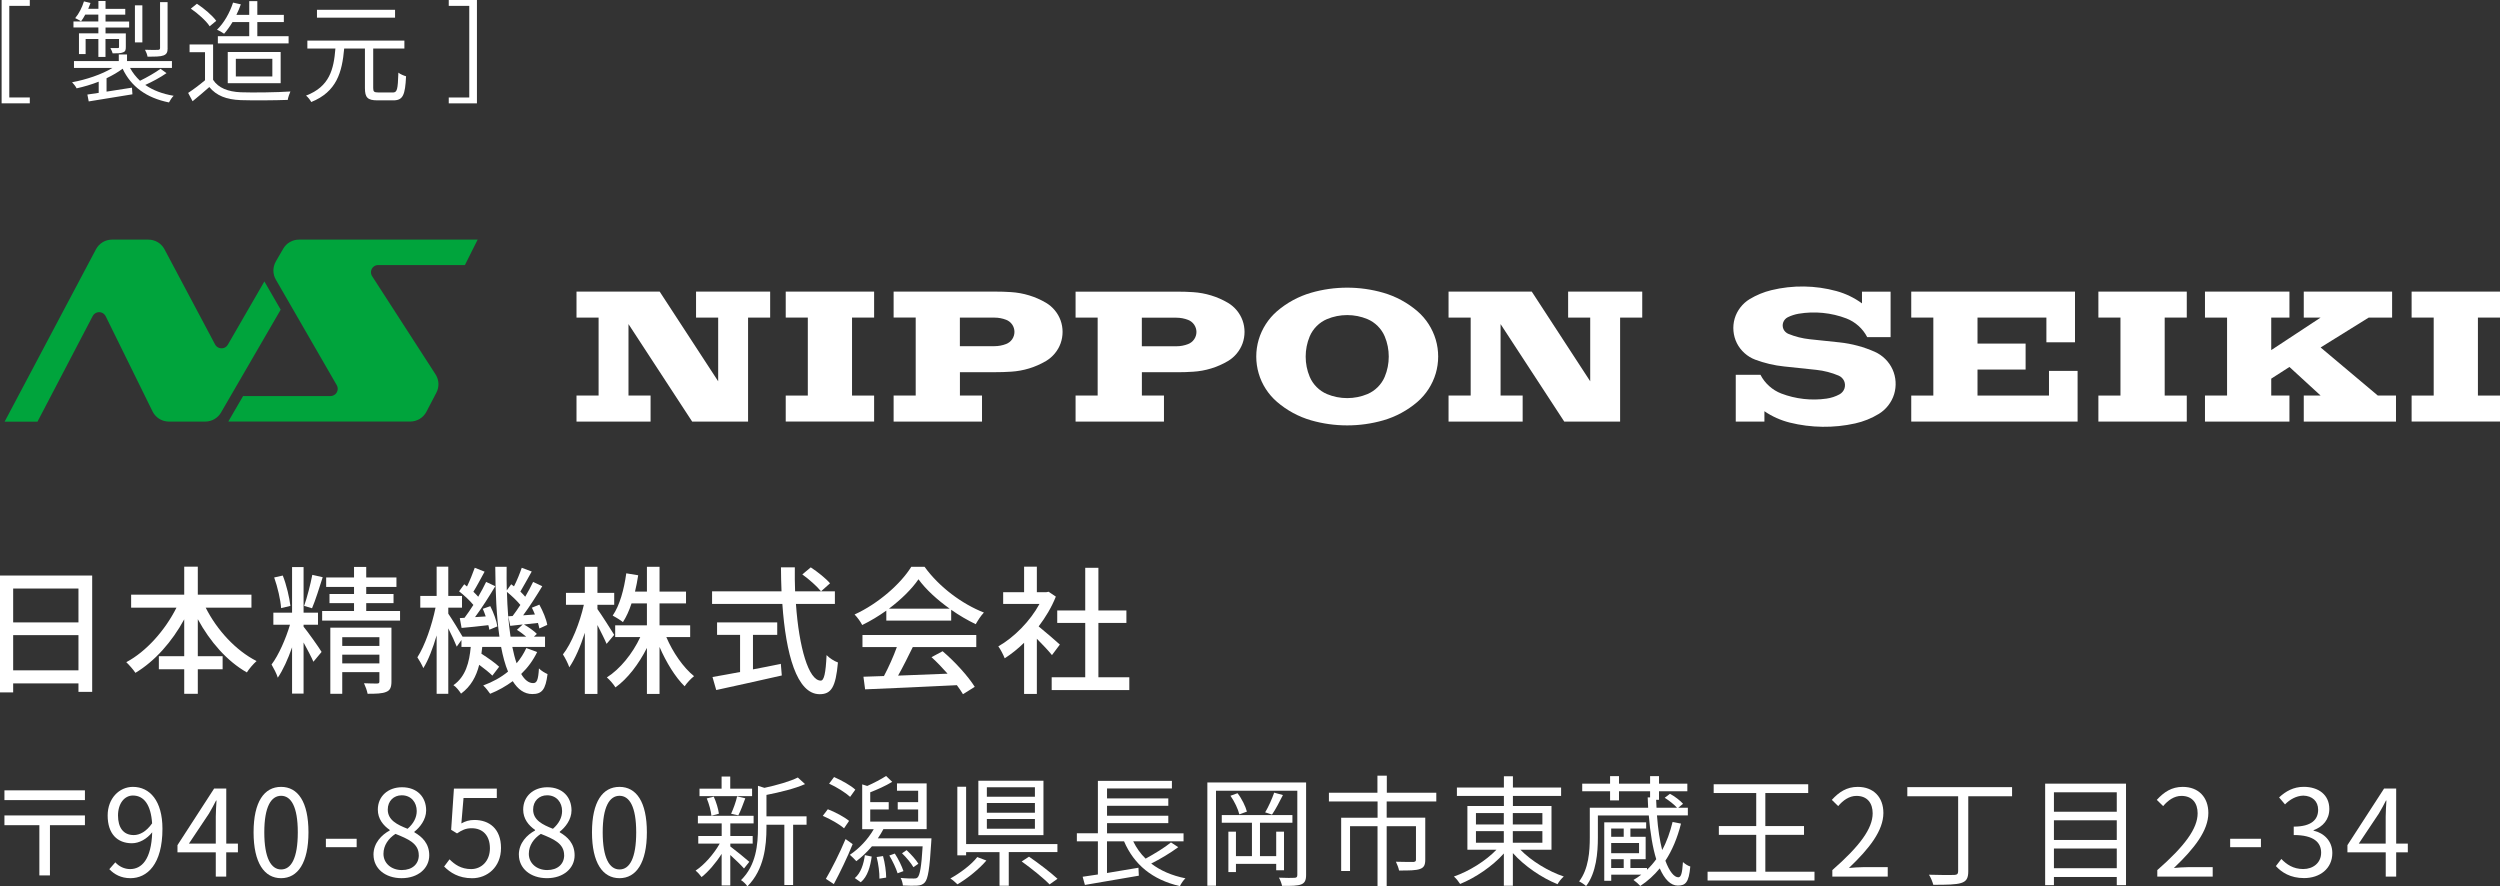
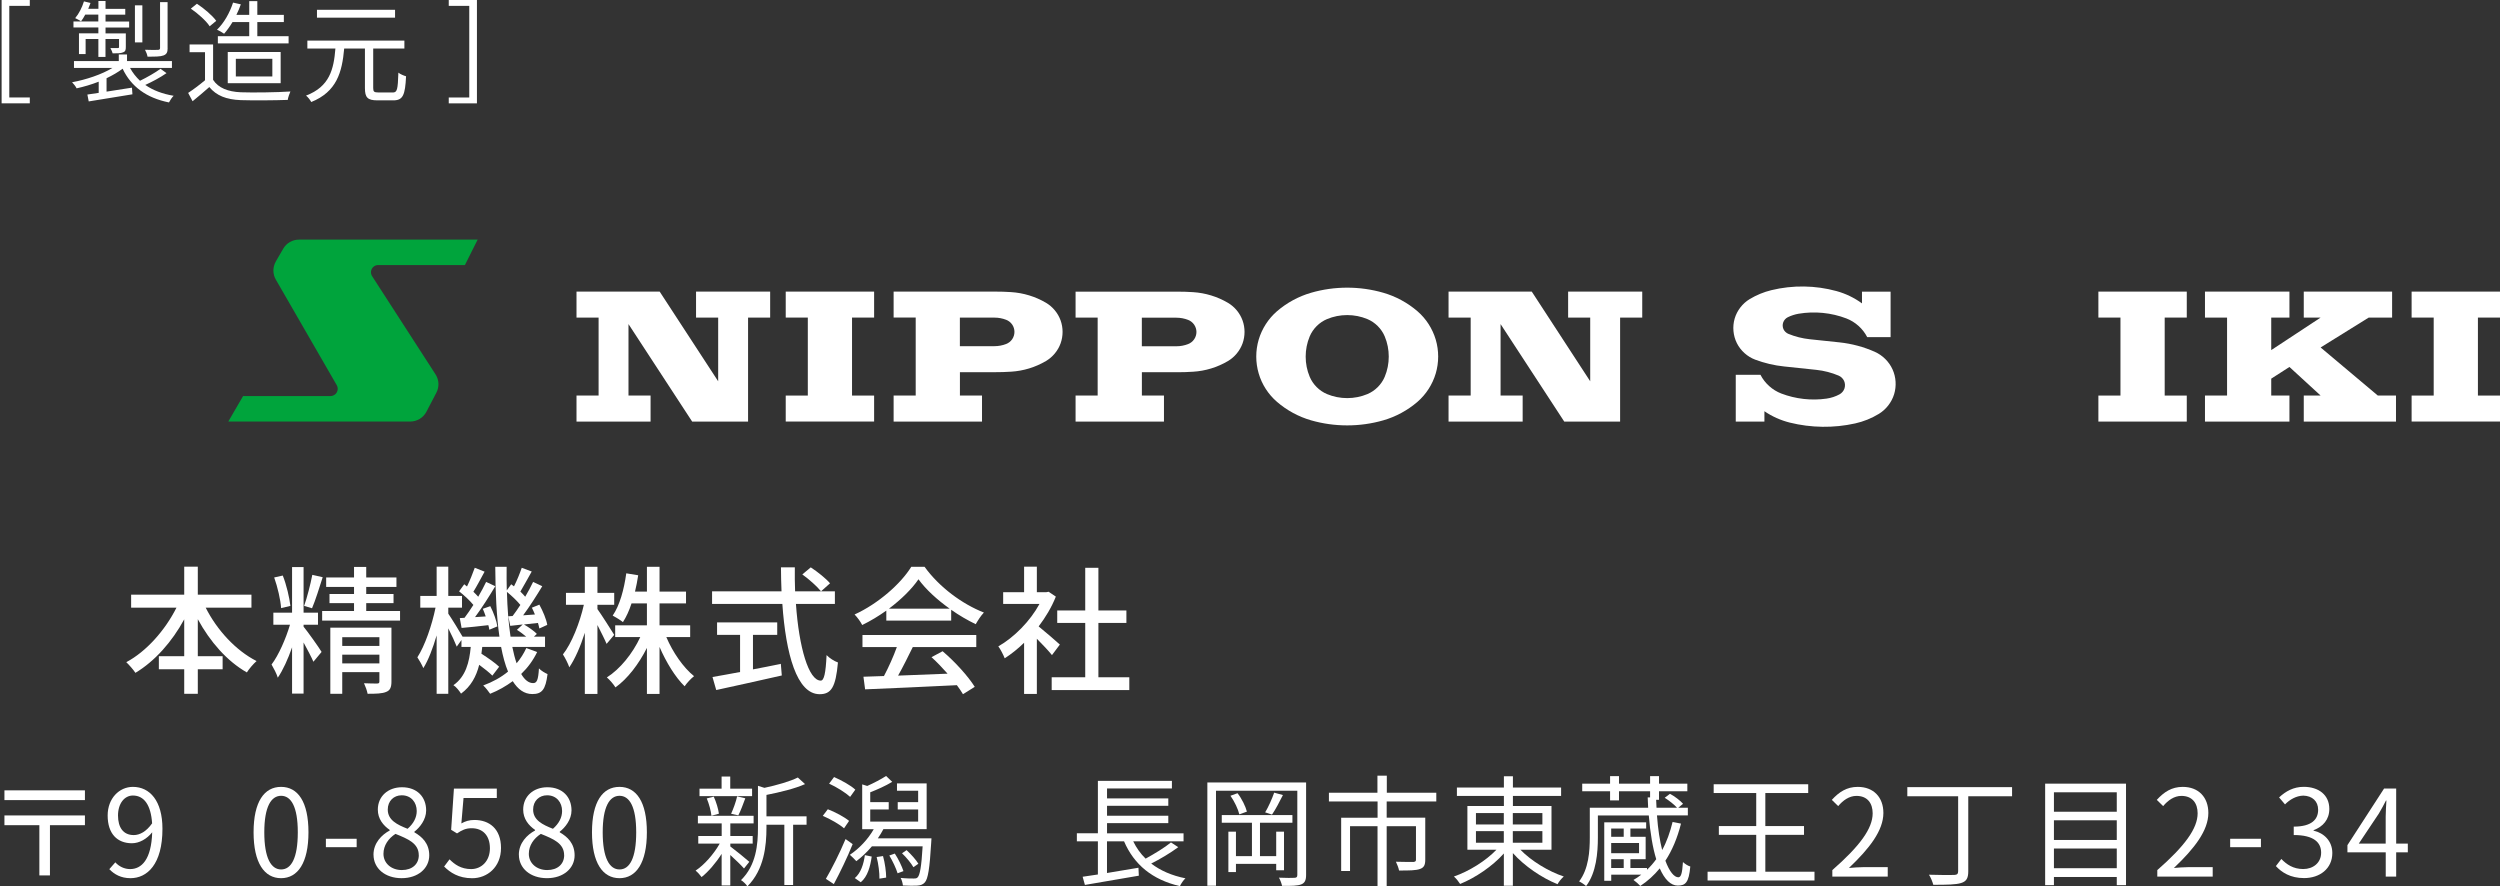
<svg xmlns="http://www.w3.org/2000/svg" id="a" viewBox="0 0 541.06 191.83">
  <rect x="0" y="0" width="541.06" height="191.83" fill="#333333" stroke="none" />
  <defs>
    <style>.b{fill:#fff;}.c{fill:#00a43c;}</style>
  </defs>
  <g>
    <path class="b" d="M.35,0H6.45V1.27H2.01V21.1H6.45v1.27H.35V0Z" />
    <path class="b" d="M36.02,15.84c-1.34,.94-3.1,1.87-4.58,2.54,1.63,1.15,3.7,1.94,6.14,2.35-.36,.34-.79,1.01-1.01,1.44-4.87-.98-8.21-3.43-10.03-7.3-.98,.74-2.18,1.44-3.48,2.06v2.9c1.73-.26,3.62-.58,5.5-.86l.1,1.44-9.46,1.54-.29-1.49c.72-.1,1.54-.22,2.45-.36v-2.42c-1.58,.62-3.24,1.1-4.78,1.44-.19-.41-.65-.98-.98-1.32,3-.55,6.41-1.68,8.74-3.1h-8.33v-1.49h9.7v-1.42h1.78v1.42h9.72v1.49h-9.07c.58,1.06,1.3,1.97,2.16,2.78,1.49-.72,3.34-1.78,4.44-2.59l1.3,.94ZM21.28,5.95h-5.38v-1.3h5.38v-1.49h-2.83c-.29,.55-.6,1.06-.91,1.46-.29-.22-.94-.53-1.27-.7,.82-.96,1.49-2.3,1.9-3.62l1.42,.34c-.14,.43-.34,.84-.5,1.27h2.21V.22h1.54V1.92h4.27v1.25h-4.27v1.49h5.11v1.3h-5.11v1.27h4.39v2.9c0,.67-.07,1.01-.6,1.2-.48,.22-1.2,.22-2.26,.22-.07-.36-.31-.82-.48-1.15,.79,.02,1.39,.02,1.61,0,.22,0,.26-.07,.26-.26v-1.7h-2.93v3.89h-1.54v-3.89h-2.76v3.26h-1.44V7.22h4.2v-1.27Zm9.53,3.22h-1.61V1.15h1.61V9.17Zm5.47,1.22c0,.91-.19,1.34-.89,1.61-.67,.26-1.78,.26-3.46,.26-.07-.46-.31-1.06-.55-1.49,1.3,.05,2.45,.05,2.83,.02,.31-.02,.43-.12,.43-.41V.46h1.63V10.39Z" />
    <path class="b" d="M46.12,17.28c1.13,1.75,3.22,2.57,5.98,2.69,2.62,.1,7.94,.02,10.75-.17-.19,.43-.5,1.27-.58,1.82-2.62,.1-7.54,.14-10.18,.05-3.12-.12-5.26-.98-6.79-2.83-1.15,1.01-2.35,2.04-3.62,3.07l-.96-1.8c1.1-.72,2.45-1.73,3.65-2.74v-6.07h-3.34v-1.68h5.09v7.66Zm-.74-11.59c-.74-1.15-2.52-2.76-4.08-3.82l1.32-1.06c1.54,1.01,3.34,2.54,4.18,3.7l-1.42,1.18Zm4.94-.91c-.58,.96-1.2,1.82-1.82,2.52-.36-.26-1.1-.7-1.54-.86,1.51-1.46,2.76-3.65,3.48-5.88l1.68,.38c-.26,.77-.6,1.54-.96,2.28h2.78V.24h1.75V3.22h5.74v1.56h-5.74v3.05h6.77v1.56h-15.31v-1.56h6.79v-3.05h-3.62Zm-1.03,13.23v-6.75h11.45v6.75h-11.45Zm1.75-1.46h7.9v-3.82h-7.9v3.82Z" />
    <path class="b" d="M85,20.02c.96,0,1.1-.62,1.22-4.3,.41,.34,1.18,.65,1.66,.79-.19,4.08-.67,5.21-2.76,5.21h-3.43c-2.14,0-2.71-.62-2.71-2.66V10.51h-4.49c-.46,5.14-1.61,9.34-7.13,11.57-.22-.43-.72-1.08-1.13-1.39,5.11-1.94,6-5.69,6.36-10.18h-6.07v-1.73h21v1.73h-6.75v8.52c0,.82,.19,.98,1.13,.98h3.1Zm.5-16.2h-16.9v-1.7h16.9v1.7Z" />
    <path class="b" d="M103.22,22.37h-6.1v-1.27h4.44V1.27h-4.44V0h6.1V22.37Z" />
  </g>
  <g>
-     <path class="b" d="M19.95,124.56v25.17h-2.97v-1.83H2.85v1.95H0v-25.29H19.95Zm-17.1,2.82v7.32h14.13v-7.32H2.85Zm14.13,17.7v-7.62H2.85v7.62h14.13Z" />
    <path class="b" d="M44.52,131.52c2.43,4.83,6.51,9.27,11.01,11.55-.66,.57-1.65,1.71-2.1,2.46-4.29-2.43-7.98-6.66-10.62-11.52v8.01h5.37v2.82h-5.37v5.31h-2.94v-5.31h-5.49v-2.82h5.49v-7.98c-2.64,4.86-6.36,9.06-10.56,11.58-.45-.69-1.38-1.74-1.98-2.31,4.35-2.31,8.4-6.9,10.86-11.79h-9.81v-2.82h11.49v-6.06h2.94v6.06h11.61v2.82h-9.9Z" />
    <path class="b" d="M65.7,135.63c.72,.84,3.36,4.53,3.9,5.46l-1.77,2.13c-.42-.99-1.32-2.67-2.13-4.17v11.07h-2.49v-10.02c-.87,2.52-1.98,4.95-3.09,6.57-.24-.84-.9-2.07-1.35-2.85,1.53-2.01,3.09-5.58,3.99-8.61h-3.6v-2.61h4.05v-9.87h2.49v9.87h3.12v2.61h-3.12v.42Zm-4.86-4.02c-.12-1.77-.75-4.53-1.5-6.63l1.86-.42c.81,2.04,1.44,4.77,1.65,6.57l-2.01,.48Zm9-6.69c-.72,2.28-1.59,5.04-2.31,6.72l-1.71-.51c.63-1.77,1.38-4.68,1.77-6.72l2.25,.51Zm16.74,7.32v2.07h-16.86v-2.07h6.9v-1.71h-5.31v-1.98h5.31v-1.53h-6.03v-2.04h6.03v-2.28h2.64v2.28h6.54v2.04h-6.54v1.53h5.91v1.98h-5.91v1.71h7.32Zm-1.86,15.24c0,1.23-.27,1.92-1.11,2.25-.87,.39-2.22,.42-4.05,.42-.12-.66-.48-1.65-.78-2.28,1.2,.06,2.49,.06,2.82,.06,.39,0,.51-.12,.51-.45v-2.01h-8.04v4.68h-2.58v-14.31h13.23v11.64Zm-10.65-9.57v1.89h8.04v-1.89h-8.04Zm8.04,5.67v-1.89h-8.04v1.89h8.04Z" />
    <path class="b" d="M116.25,141.12c-.87,1.8-2.01,3.36-3.45,4.74,.75,1.29,1.62,1.98,2.58,1.98,.81,0,1.11-.66,1.26-3.18,.48,.51,1.32,.99,1.86,1.23-.42,3.36-1.2,4.32-3.3,4.32-1.74,0-3.12-1.02-4.23-2.79-1.47,1.08-3.09,2.01-4.89,2.73-.33-.48-.99-1.35-1.5-1.8,2.04-.75,3.84-1.74,5.37-3-.63-1.5-1.11-3.3-1.5-5.34h-4.08c-.06,.51-.12,.99-.18,1.47,1.41,.9,3,2.01,3.84,2.82l-1.47,1.92c-.63-.63-1.74-1.53-2.85-2.34-.63,2.52-1.8,4.68-3.93,6.24-.36-.57-1.05-1.47-1.65-1.83,2.67-1.86,3.45-4.98,3.75-8.28h-2.01v-1.5l-1.02,1.44c-.36-.93-1.11-2.55-1.83-3.96v14.16h-2.52v-12.63c-.81,2.76-1.8,5.37-2.88,7.08-.3-.72-.9-1.77-1.29-2.34,1.62-2.49,3.15-6.93,3.93-10.74h-3.3v-2.55h3.54v-6.33h2.52v6.33h2.97v2.55h-2.97v1.29c.75,1.08,2.49,3.93,3.09,4.98h7.98c-.63-4.38-.87-9.57-.9-15.12h2.46c-.03,1.74,0,3.45,.03,5.1l.96-1.32c.21,.15,.39,.3,.6,.45,.63-1.23,1.29-2.85,1.68-4.02l2.16,.81c-.84,1.47-1.74,3.15-2.46,4.35,.39,.39,.78,.75,1.05,1.11,.66-1.14,1.26-2.25,1.71-3.21l1.98,.93c-1.23,2.04-2.76,4.44-4.14,6.3l2.55-.18c-.21-.51-.42-1.02-.66-1.47l1.62-.66c.78,1.41,1.53,3.21,1.71,4.38l-1.71,.78c-.06-.36-.18-.78-.3-1.2-1.05,.12-2.07,.21-3.03,.33,.99,.57,2.19,1.41,2.79,2.04l-.63,.6h2.4v2.22h-7.08c.27,1.32,.57,2.52,.93,3.54,.87-1.02,1.56-2.13,2.1-3.3l2.34,.87Zm-15.72-7.41c.63-.81,1.26-1.77,1.92-2.79-.75-.93-2.01-2.1-3.09-2.94l1.11-1.53c.21,.15,.39,.3,.6,.48,.63-1.29,1.26-2.88,1.68-4.05l2.13,.84c-.81,1.47-1.68,3.15-2.43,4.35,.39,.36,.75,.75,1.05,1.08,.66-1.14,1.26-2.25,1.71-3.21l1.98,.93c-1.29,2.16-2.91,4.71-4.38,6.69l2.31-.15c-.18-.57-.42-1.14-.63-1.65l1.62-.57c.72,1.38,1.38,3.24,1.53,4.38l-1.74,.72c-.03-.3-.12-.63-.21-.99-2.07,.24-4.02,.45-5.79,.6l-.39-2.13,1.02-.06Zm10.41-.39c.54-.69,1.11-1.53,1.68-2.4-.72-.87-1.86-1.98-2.91-2.82,.09,3.6,.36,6.87,.78,9.69h3.39c-.6-.51-1.35-1.08-2.01-1.47l1.26-1.17-2.7,.3-.42-2.07,.93-.06Z" />
    <path class="b" d="M131.28,139.35c-.39-.96-1.23-2.58-1.98-4.08v14.91h-2.73v-13.23c-.93,2.94-2.13,5.67-3.36,7.47-.27-.81-.9-2.04-1.38-2.79,1.89-2.37,3.66-6.87,4.53-10.74h-3.87v-2.58h4.08v-5.64h2.73v5.64h3.63v2.58h-3.63v.93c.81,1.11,3.09,4.71,3.63,5.58l-1.65,1.95Zm12.93-1.47c1.41,3.33,3.69,6.6,6,8.46-.66,.51-1.56,1.47-2.04,2.19-2.01-1.95-3.99-5.19-5.43-8.52v10.17h-2.73v-9.96c-1.77,3.51-4.17,6.66-6.81,8.55-.42-.69-1.26-1.65-1.86-2.16,2.85-1.8,5.58-5.16,7.23-8.73h-5.43v-2.55h6.87v-4.74h-3.33c-.51,1.56-1.14,2.94-1.86,4.05-.48-.39-1.62-1.11-2.22-1.41,1.53-2.22,2.46-5.67,2.94-9.15l2.58,.42c-.18,1.23-.42,2.4-.69,3.54h2.58v-5.37h2.73v5.37h5.73v2.55h-5.73v4.74h6.63v2.55h-5.16Z" />
    <path class="b" d="M172.26,130.71c.66,9.45,2.76,16.59,5.37,16.59,.72,0,1.08-1.62,1.26-5.52,.63,.66,1.68,1.32,2.46,1.59-.48,5.4-1.47,6.87-3.96,6.87-4.95,0-7.32-8.73-8.07-19.53h-15.21v-2.73h15.03c-.06-1.71-.12-3.45-.12-5.19h3c-.03,1.74,0,3.51,.06,5.19h8.61v2.73h-8.43Zm-9.3,14.16c1.98-.36,4.02-.78,6.03-1.2l.21,2.52c-4.98,1.14-10.35,2.31-14.19,3.15l-.81-2.82c1.62-.27,3.69-.66,5.97-1.08v-8.04h-4.98v-2.7h13.02v2.7h-5.25v7.47Zm12.51-22.08c1.47,.96,3.3,2.43,4.17,3.45l-1.95,1.74c-.84-1.05-2.58-2.61-4.05-3.66l1.83-1.53Z" />
    <path class="b" d="M191.82,132.15c-1.65,1.17-3.42,2.25-5.22,3.12-.3-.63-1.05-1.68-1.65-2.28,5.13-2.34,10.02-6.66,12.27-10.32h2.88c3.18,4.41,8.16,8.07,12.84,9.9-.66,.69-1.29,1.68-1.77,2.52-1.74-.84-3.57-1.89-5.31-3.12v2.34h-14.04v-2.16Zm-5.16,5.28h24.63v2.61h-13.74c-.99,2.01-2.1,4.26-3.18,6.18,3.33-.12,7.05-.27,10.71-.42-1.11-1.26-2.31-2.52-3.48-3.57l2.4-1.29c2.73,2.31,5.58,5.49,6.96,7.71l-2.55,1.59c-.33-.57-.78-1.23-1.32-1.95-7.14,.36-14.76,.69-19.86,.9l-.36-2.73,4.44-.15c.99-1.86,2.07-4.26,2.79-6.27h-7.44v-2.61Zm18.87-5.7c-2.7-1.92-5.16-4.17-6.75-6.36-1.44,2.1-3.72,4.35-6.39,6.36h13.14Z" />
    <path class="b" d="M227.67,141.78c-.69-.87-2.04-2.31-3.27-3.54v11.94h-2.76v-11.07c-1.35,1.32-2.79,2.46-4.2,3.36-.27-.72-.96-2.04-1.38-2.58,3.42-1.95,6.87-5.43,8.91-9.18h-7.86v-2.55h4.53v-5.52h2.76v5.52h2.07l.48-.09,1.56,1.05c-.9,2.28-2.22,4.47-3.72,6.45,1.41,1.14,3.9,3.3,4.59,3.93l-1.71,2.28Zm16.74,4.8v2.76h-16.8v-2.76h7.26v-11.76h-6.06v-2.7h6.06v-9.24h2.85v9.24h6.06v2.7h-6.06v11.76h6.69Z" />
  </g>
  <g>
    <path class="b" d="M18.38,171.05v2.11H.96v-2.11H18.38Zm0,5.43v2.11h-7.57v10.87h-2.29v-10.87H.96v-2.11H18.38Z" />
    <path class="b" d="M24.96,186.63c.81,.91,1.98,1.46,3.2,1.46,2.47,0,4.6-2.03,4.78-7.96-1.14,1.43-2.78,2.37-4.39,2.37-3.17,0-5.25-2.05-5.25-6.01,0-3.69,2.5-6.19,5.46-6.19,3.67,0,6.4,3.02,6.4,9.07,0,7.72-3.33,10.69-6.92,10.69-2.05,0-3.51-.83-4.58-1.95l1.3-1.48Zm7.96-8.45c-.26-3.93-1.72-6.01-4.16-6.01-1.82,0-3.22,1.72-3.22,4.32s1.14,4.24,3.41,4.24c1.27,0,2.7-.73,3.98-2.55Z" />
-     <path class="b" d="M51.48,184.47h-2.52v5.25h-2.26v-5.25h-8.29v-1.56l7.93-12.25h2.63v11.91h2.52v1.9Zm-4.78-1.9v-5.85c0-.94,.1-2.47,.16-3.46h-.1c-.47,.94-.99,1.87-1.53,2.81l-4.34,6.5h5.82Z" />
    <path class="b" d="M54.88,180.13c0-6.63,2.31-9.83,5.95-9.83s5.93,3.22,5.93,9.83-2.31,9.93-5.93,9.93-5.95-3.3-5.95-9.93Zm9.57,0c0-5.56-1.46-7.9-3.61-7.9s-3.64,2.34-3.64,7.9,1.46,8.04,3.64,8.04,3.61-2.42,3.61-8.04Z" />
    <path class="b" d="M70.53,181.53h6.66v1.82h-6.66v-1.82Z" />
    <path class="b" d="M80.83,184.99c0-2.55,1.77-4.32,3.51-5.25v-.13c-1.4-.96-2.57-2.39-2.57-4.39,0-2.91,2.24-4.84,5.23-4.84,3.25,0,5.23,2.08,5.23,5.02,0,2-1.4,3.72-2.55,4.6v.13c1.66,.96,3.22,2.39,3.22,4.99,0,2.78-2.39,4.94-5.98,4.94s-6.08-2.13-6.08-5.07Zm9.8,.08c0-2.55-2.34-3.51-5.04-4.6-1.53,.99-2.6,2.5-2.6,4.32,0,2.03,1.69,3.51,3.98,3.51s3.67-1.33,3.67-3.22Zm-.44-9.54c0-1.87-1.2-3.41-3.25-3.41-1.74,0-3.02,1.25-3.02,3.09,0,2.29,2.05,3.28,4.29,4.16,1.3-1.14,1.98-2.44,1.98-3.85Z" />
    <path class="b" d="M96.12,187.54l1.17-1.56c1.09,1.09,2.47,2.11,4.68,2.11s4.06-1.72,4.06-4.5-1.56-4.34-3.95-4.34c-1.27,0-2.08,.39-3.17,1.12l-1.27-.78,.6-8.92h9.28v2.03h-7.2l-.47,5.51c.83-.47,1.69-.75,2.83-.75,3.17,0,5.75,1.87,5.75,6.06s-3.02,6.55-6.24,6.55c-2.96,0-4.78-1.25-6.06-2.52Z" />
    <path class="b" d="M112.29,184.99c0-2.55,1.77-4.32,3.51-5.25v-.13c-1.4-.96-2.57-2.39-2.57-4.39,0-2.91,2.24-4.84,5.23-4.84,3.25,0,5.23,2.08,5.23,5.02,0,2-1.4,3.72-2.55,4.6v.13c1.66,.96,3.22,2.39,3.22,4.99,0,2.78-2.39,4.94-5.98,4.94s-6.08-2.13-6.08-5.07Zm9.8,.08c0-2.55-2.34-3.51-5.04-4.6-1.53,.99-2.6,2.5-2.6,4.32,0,2.03,1.69,3.51,3.98,3.51s3.67-1.33,3.67-3.22Zm-.44-9.54c0-1.87-1.2-3.41-3.25-3.41-1.74,0-3.02,1.25-3.02,3.09,0,2.29,2.05,3.28,4.29,4.16,1.3-1.14,1.98-2.44,1.98-3.85Z" />
    <path class="b" d="M128.12,180.13c0-6.63,2.31-9.83,5.95-9.83s5.93,3.22,5.93,9.83-2.31,9.93-5.93,9.93-5.95-3.3-5.95-9.93Zm9.57,0c0-5.56-1.46-7.9-3.61-7.9s-3.64,2.34-3.64,7.9,1.46,8.04,3.64,8.04,3.61-2.42,3.61-8.04Z" />
    <path class="b" d="M161.01,187.95c-.55-.65-1.87-1.92-2.96-2.91v6.6h-1.87v-6.84c-1.27,2-2.89,3.87-4.34,5.02-.31-.44-.88-1.07-1.3-1.4,1.87-1.22,3.93-3.56,5.23-5.85h-4.65v-1.64h5.07v-2.73h-5.15v-1.64h12.06v1.64h-5.04v2.73h4.84v1.64h-4.84v.62c.99,.73,3.51,2.78,4.11,3.33l-1.14,1.43Zm1.77-15.65h-11.39v-1.61h4.78v-2.63h1.87v2.63h4.73v1.61Zm-8.81,4.24c-.1-1.01-.52-2.57-1.01-3.74l1.51-.39c.55,1.17,.99,2.7,1.12,3.69l-1.61,.44Zm4.26-.42c.47-1.04,1.07-2.65,1.3-3.77l1.77,.42c-.49,1.3-1.01,2.76-1.51,3.69l-1.56-.34Zm16.33,2.37h-2.91v13.05h-1.9v-13.05h-3.87v.65c0,3.87-.49,9.07-4.13,12.69-.23-.42-.94-1.09-1.38-1.35,3.3-3.22,3.67-7.72,3.67-11.36v-9.05l1.4,.44c2.65-.57,5.56-1.4,7.23-2.24l1.56,1.43c-2.21,.99-5.46,1.77-8.35,2.34v4.63h8.68v1.82Z" />
    <path class="b" d="M182.67,179.27c-.96-.86-2.96-2-4.6-2.7l1.09-1.43c1.59,.6,3.61,1.69,4.6,2.52l-1.09,1.61Zm1.87,3.41c-1.14,2.86-2.76,6.19-4.08,8.66l-1.72-1.14c1.22-2.08,2.99-5.56,4.26-8.61l1.53,1.09Zm-.55-10.22c-.99-.91-2.94-2.13-4.55-2.86l1.07-1.43c1.61,.7,3.64,1.82,4.6,2.73l-1.12,1.56Zm17.6,9s-.03,.57-.05,.83c-.34,5.75-.7,7.9-1.38,8.68-.44,.49-.94,.65-1.66,.7-.62,.05-1.85,.03-3.09-.03-.05-.47-.23-1.2-.49-1.64,1.22,.13,2.37,.13,2.81,.13s.68-.03,.88-.26c.47-.49,.81-2.26,1.07-6.71h-10.97c-1.07,1.25-2.24,2.37-3.38,3.22-.31-.34-1.01-1.07-1.4-1.38,2-1.33,3.9-3.33,5.17-5.54h-2.5v-9.7l1.09,.34c1.4-.62,3.04-1.48,4.08-2.16l1.33,1.27c-1.46,.88-3.28,1.69-4.76,2.26v2.13h4v1.59h-4v2.63h10.37v-2.63h-4.42v-1.59h4.42v-2.47h-4.58v-1.59h6.42v9.91h-9.36c-.36,.68-.75,1.33-1.2,1.98h11.6Zm-16.59,8.58c1.3-1.09,1.92-3.04,2.18-4.97l1.48,.31c-.31,2.16-.88,4.32-2.37,5.56l-1.3-.91Zm6.11-4.76c.42,1.48,.68,3.43,.68,4.65l-1.46,.23c.03-1.25-.21-3.17-.6-4.68l1.38-.21Zm2.55-.55c.78,1.17,1.53,2.76,1.87,3.8l-1.27,.47c-.31-1.04-1.07-2.65-1.79-3.85l1.2-.42Zm4.03,2.96c-.49-.86-1.53-2.13-2.47-3.02l.99-.68c.99,.91,2.05,2.11,2.55,2.94l-1.07,.75Z" />
-     <path class="b" d="M213.48,186.24c-1.61,1.87-4.08,3.87-6.27,5.15-.39-.39-1.07-.99-1.53-1.27,2.13-1.17,4.6-3.02,5.82-4.63l1.98,.75Zm4.84-1.82v7.28h-2v-7.28h-7.23v.7h-1.9v-14.85h1.9v12.4h19.76v1.74h-10.53Zm7.51-3.67h-14.09v-11.78h14.09v11.78Zm-1.85-10.37h-10.4v2.05h10.4v-2.05Zm0,3.41h-10.4v2.11h10.4v-2.11Zm0,3.46h-10.4v2.11h10.4v-2.11Zm-1.27,8.16c2.05,1.4,4.76,3.48,6.16,4.78l-1.72,1.22c-1.27-1.33-3.95-3.48-6.03-4.97l1.59-1.04Z" />
    <path class="b" d="M255,183.35c-1.72,1.27-3.95,2.6-5.85,3.54,1.98,1.53,4.45,2.6,7.41,3.2-.42,.36-.96,1.17-1.2,1.69-5.95-1.38-9.91-4.63-12.09-9.7h-3.69v6.86c2.16-.36,4.52-.75,6.81-1.14l.08,1.72c-4.13,.73-8.58,1.48-11.67,2l-.49-1.77c.94-.13,2.08-.31,3.3-.49v-7.18h-4.55v-1.74h4.55v-11.34h16.02v1.64h-14.04v2.16h13.26v1.59h-13.26v2.16h13.26v1.59h-13.26v2.21h16.56v1.74h-10.89c.68,1.4,1.56,2.65,2.68,3.74,1.85-1.01,4.13-2.39,5.49-3.51l1.59,1.04Z" />
    <path class="b" d="M282.67,189.38c0,1.14-.29,1.72-1.07,2.03-.75,.29-2,.34-4.13,.31-.1-.47-.39-1.3-.68-1.77,1.53,.08,2.96,.05,3.38,.03,.44-.03,.6-.16,.6-.62v-18.23h-17.6v20.57h-1.87v-22.36h21.37v20.05Zm-6.47-1.04v-1.38h-8.71v1.77h-1.64v-8.74h1.64v5.3h3.46v-7.23h-6.53v-1.66h15.29v1.66h-7.02v7.23h3.51v-5.3h1.69v8.35h-1.69Zm-8.37-16.67c.94,1.2,1.74,2.86,2.03,3.98l-1.64,.6c-.26-1.12-1.04-2.78-1.92-4.03l1.53-.55Zm9.83,.39c-.75,1.48-1.61,3.15-2.37,4.24l-1.48-.49c.7-1.14,1.53-3.02,1.95-4.26l1.9,.52Z" />
    <path class="b" d="M300.11,173.45v3.51h8.35v9.1c0,1.12-.26,1.69-1.12,2-.91,.34-2.37,.34-4.55,.34-.1-.57-.42-1.35-.68-1.9,1.74,.05,3.3,.05,3.77,.05,.44-.05,.57-.16,.57-.49v-7.25h-6.34v12.97h-1.98v-12.97h-5.95v9.7h-1.92v-11.54h7.88v-3.51h-10.53v-1.9h10.5v-3.69h2.03v3.69h10.71v1.9h-10.74Z" />
    <path class="b" d="M329.05,183.9c2.37,2.44,6.06,4.68,9.39,5.8-.47,.39-1.07,1.12-1.35,1.66-3.38-1.35-7.18-3.93-9.67-6.73v7.07h-1.95v-6.99c-2.47,2.78-6.16,5.25-9.46,6.6-.31-.49-.88-1.22-1.35-1.61,3.28-1.14,6.89-3.38,9.21-5.8h-6.29v-9.46h7.9v-2.18h-10.17v-1.82h10.17v-2.44h1.95v2.44h10.43v1.82h-10.43v2.18h8.35v9.46h-6.71Zm-9.62-5.46h6.03v-2.47h-6.03v2.47Zm0,3.95h6.03v-2.52h-6.03v2.52Zm7.98-6.42v2.47h6.4v-2.47h-6.4Zm6.4,3.9h-6.4v2.52h6.4v-2.52Z" />
    <path class="b" d="M363.81,178.25c-.78,3.09-1.9,5.77-3.38,8.03,.88,2.39,1.92,3.59,2.81,3.59,.54-.03,.83-.7,.99-3.3,.42,.39,1.09,.83,1.59,.96-.31,3.48-1.04,4.13-2.71,4.13-1.51,0-2.83-1.3-3.9-3.72-1.22,1.48-2.62,2.76-4.21,3.8-.29-.34-1.04-.99-1.48-1.3,.6-.34,1.17-.73,1.69-1.14h-6.5v1.33h-1.51v-12.66h9.07v1.35h-3.41v1.79h3.3v4.84h-3.3v1.9h3.59v.39c.73-.68,1.4-1.46,2-2.29-.75-2.44-1.3-5.64-1.61-9.46h-11.02v4.78c0,3.22-.34,7.62-2.55,10.5-.31-.31-1.07-.81-1.51-1.01,2.08-2.73,2.31-6.58,2.31-9.52v-6.42h12.63c-.05-.73-.08-1.48-.1-2.24h.52v-1.33h-6.73v1.98h-1.93v-1.98h-6.03v-1.64h6.03v-1.64h1.93v1.64h6.73v-1.64h1.93v1.64h6.13v1.64h-6.13v1.85h-.62c.03,.6,.05,1.17,.08,1.72h4.45c-.62-.68-1.71-1.56-2.68-2.16l1.14-.86c1.04,.55,2.24,1.48,2.83,2.16l-1.04,.86h2.08v1.66h-6.68c.21,2.99,.62,5.49,1.12,7.49,.99-1.79,1.71-3.85,2.26-6.08l1.82,.36Zm-15.11,1.07v1.79h2.71v-1.79h-2.71Zm6.03,3.12h-6.03v2.21h6.03v-2.21Zm-6.03,5.41h2.71v-1.9h-2.71v1.9Z" />
    <path class="b" d="M392.7,188.66v1.9h-23.14v-1.9h10.53v-7.98h-8.09v-1.9h8.09v-7.15h-9.21v-1.9h20.46v1.9h-9.28v7.15h8.37v1.9h-8.37v7.98h10.63Z" />
    <path class="b" d="M396.55,188.32c5.98-5.23,8.74-9.02,8.74-12.3,0-2.18-1.14-3.77-3.51-3.77-1.56,0-2.91,.96-3.95,2.21l-1.38-1.35c1.56-1.69,3.2-2.81,5.62-2.81,3.41,0,5.54,2.24,5.54,5.64,0,3.8-2.99,7.67-7.46,11.91,.99-.08,2.16-.18,3.12-.18h5.28v2.05h-11.99v-1.4Z" />
    <path class="b" d="M435.47,172.33h-9.49v16.25c0,1.53-.44,2.18-1.54,2.52-1.12,.36-3.04,.39-6.03,.39-.16-.62-.55-1.61-.94-2.18,2.42,.08,4.76,.08,5.46,.05,.62-.03,.86-.21,.86-.81v-16.22h-11v-1.98h22.67v1.98Z" />
    <path class="b" d="M460.12,169.6v21.97h-2v-1.77h-13.6v1.77h-1.9v-21.97h17.5Zm-15.6,1.87v4.21h13.6v-4.21h-13.6Zm0,6.06v4.26h13.6v-4.26h-13.6Zm13.6,10.37v-4.26h-13.6v4.26h13.6Z" />
    <path class="b" d="M466.88,188.32c5.98-5.23,8.74-9.02,8.74-12.3,0-2.18-1.14-3.77-3.51-3.77-1.56,0-2.91,.96-3.95,2.21l-1.38-1.35c1.56-1.69,3.2-2.81,5.62-2.81,3.41,0,5.54,2.24,5.54,5.64,0,3.8-2.99,7.67-7.46,11.91,.99-.08,2.16-.18,3.12-.18h5.28v2.05h-11.99v-1.4Z" />
    <path class="b" d="M482.66,181.53h6.66v1.82h-6.66v-1.82Z" />
    <path class="b" d="M492.54,187.46l1.2-1.56c1.12,1.17,2.57,2.18,4.73,2.18s3.88-1.35,3.88-3.54-1.54-3.82-5.93-3.82v-1.82c3.93,0,5.28-1.59,5.28-3.64,0-1.85-1.25-3.02-3.22-3.07-1.53,.05-2.89,.83-3.95,1.9l-1.28-1.51c1.43-1.33,3.12-2.29,5.33-2.29,3.2,0,5.54,1.72,5.54,4.78,0,2.31-1.38,3.85-3.41,4.6v.1c2.26,.52,4.06,2.24,4.06,4.84,0,3.41-2.73,5.43-6.11,5.43-2.99,0-4.86-1.25-6.11-2.6Z" />
    <path class="b" d="M521.11,184.47h-2.52v5.25h-2.26v-5.25h-8.29v-1.56l7.93-12.25h2.62v11.91h2.52v1.9Zm-4.79-1.9v-5.85c0-.94,.1-2.47,.16-3.46h-.1c-.47,.94-.99,1.87-1.54,2.81l-4.34,6.5h5.82Z" />
  </g>
  <g>
-     <path class="c" d="M1.01,91.24L20.77,53.95c.33-.63,.84-1.16,1.45-1.53,.61-.37,1.32-.56,2.03-.56h7.87c.71,0,1.42,.2,2.03,.56,.61,.37,1.12,.9,1.45,1.53l10.95,20.6c.17,.33,.47,.59,.82,.73,.35,.13,.74,.14,1.1,.02,.35-.12,.66-.38,.84-.7l7.91-13.69,3.53,6.11-12.91,22.25c-.34,.6-.85,1.1-1.44,1.44-.59,.34-1.28,.53-1.97,.53h-7.88c-.73,0-1.46-.21-2.08-.59-.62-.39-1.13-.95-1.45-1.6l-10.15-20.61c-.17-.34-.47-.62-.83-.77-.36-.14-.77-.15-1.13-.01-.36,.13-.67,.41-.85,.75l-11.95,22.85H1.01Z" />
    <path class="c" d="M103.39,51.86h-38.68c-.69,0-1.37,.18-1.97,.52-.6,.35-1.1,.85-1.44,1.44l-1.6,2.76c-.34,.6-.53,1.28-.53,1.97s.18,1.37,.53,1.97l13.18,22.84c.18,.32,.25,.7,.19,1.06-.07,.36-.26,.7-.54,.93-.28,.23-.65,.37-1.01,.37h-18.91l-3.2,5.51h39.38c.71,0,1.43-.2,2.04-.57,.61-.37,1.12-.91,1.45-1.54l2.16-4.13c.32-.61,.48-1.31,.45-2.01-.03-.69-.25-1.37-.63-1.96l-13.72-21.24c-.2-.31-.29-.7-.24-1.07,.05-.37,.24-.72,.53-.97,.28-.25,.66-.38,1.03-.38h18.76l2.76-5.51Z" />
    <polygon class="b" points="477.21 68.73 477.21 63.11 495.49 63.11 495.49 68.73 491.55 68.73 491.55 75.77 502.24 68.73 498.59 68.73 498.59 63.11 517.71 63.11 517.71 68.73 512.65 68.73 502.24 75.2 514.62 85.61 518.55 85.61 518.55 91.24 498.59 91.24 498.59 85.61 502.24 85.61 495.49 79.42 491.55 81.95 491.55 85.61 495.49 85.61 495.49 91.24 477.21 91.24 477.21 85.61 481.99 85.61 481.99 68.73 477.21 68.73" />
-     <polygon class="b" points="413.64 68.73 413.64 63.11 449.08 63.11 449.08 74.08 442.89 74.08 442.89 68.73 427.98 68.73 427.98 74.36 438.39 74.36 438.39 79.98 427.98 79.98 427.98 85.61 443.45 85.61 443.45 80.27 449.64 80.27 449.64 91.24 413.64 91.24 413.64 85.61 418.42 85.61 418.42 68.73 413.64 68.73" />
    <polygon class="b" points="454.14 68.73 454.14 63.11 473.27 63.11 473.27 68.73 468.49 68.73 468.49 85.61 473.27 85.61 473.27 91.24 454.14 91.24 454.14 85.61 458.92 85.61 458.92 68.73 454.14 68.73" />
    <polygon class="b" points="124.77 68.73 124.77 63.11 142.77 63.11 155.43 82.52 155.43 68.73 150.64 68.73 150.64 63.11 166.68 63.11 166.68 68.73 161.9 68.73 161.9 91.24 149.8 91.24 136.02 70.14 136.02 85.61 140.8 85.61 140.8 91.24 124.77 91.24 124.77 85.61 129.55 85.61 129.55 68.73 124.77 68.73" />
    <polygon class="b" points="189.18 63.11 170.05 63.11 170.05 68.73 174.83 68.73 174.83 85.61 170.05 85.61 170.05 91.23 189.18 91.23 189.18 85.61 184.4 85.61 184.4 68.73 189.18 68.73 189.18 63.11" />
    <polygon class="b" points="313.5 91.24 313.5 85.61 318.29 85.61 318.29 68.73 313.5 68.73 313.5 63.11 331.51 63.11 344.16 82.52 344.16 68.73 339.38 68.73 339.38 63.11 355.42 63.11 355.42 68.73 350.63 68.73 350.63 91.24 338.54 91.24 324.76 70.14 324.76 85.61 329.54 85.61 329.54 91.24 313.5 91.24" />
    <path class="b" d="M381.85,91.24h-6.19v-10.12h5.35c.94,1.84,2.58,3.31,4.51,4.05,3.1,1.18,6.5,1.57,9.79,1.1,.98-.14,1.93-.45,2.8-.92,.5-.27,.88-.72,1.07-1.25,.18-.53,.16-1.14-.07-1.65-.23-.51-.66-.93-1.17-1.15-1.53-.65-3.16-1.07-4.82-1.25l-7-.74c-2.14-.22-4.24-.72-6.25-1.47-1.7-.64-3.15-1.94-3.97-3.57-.81-1.63-.99-3.57-.48-5.31,.51-1.75,1.7-3.29,3.26-4.23,1.45-.87,3.04-1.53,4.69-1.93,4.61-1.12,9.52-1.06,14.1,.2,1.97,.54,3.85,1.45,5.51,2.66v-2.53h6.19v9.84h-5.06c-.94-1.84-2.58-3.31-4.51-4.05-3.27-1.25-6.88-1.6-10.33-1.02-.82,.14-1.62,.4-2.37,.77-.45,.23-.8,.63-.97,1.1-.17,.47-.15,1.01,.05,1.46,.21,.46,.59,.83,1.05,1.02,1.48,.61,3.04,1,4.63,1.17l6.45,.68c2.64,.28,5.23,.97,7.66,2.05,1.67,.75,3.06,2.12,3.82,3.8,.76,1.67,.88,3.62,.34,5.38-.54,1.75-1.74,3.3-3.31,4.25-1.58,.96-3.31,1.66-5.11,2.06-4.65,1.04-9.55,.97-14.17-.18-1.95-.49-3.82-1.32-5.48-2.46v2.25Z" />
    <polygon class="b" points="541.06 63.11 521.93 63.11 521.93 68.73 526.71 68.73 526.71 85.61 521.93 85.61 521.93 91.23 541.06 91.23 541.06 85.61 536.28 85.61 536.28 68.73 541.06 68.73 541.06 63.11" />
    <path class="b" d="M193.4,68.73v-5.62h21.94c1.17,0,2.33,.03,3.5,.11,2.65,.17,5.25,.96,7.54,2.31,1.45,.86,2.59,2.23,3.16,3.82,.57,1.59,.57,3.37,0,4.96-.57,1.59-1.71,2.96-3.16,3.82-2.28,1.35-4.89,2.15-7.54,2.31-1.16,.08-2.33,.11-3.5,.11h-7.59v5.06h4.78v5.63h-19.13v-5.63h4.78v-16.88h-4.78Zm21.83,6.19c.86,0,1.72-.16,2.52-.47,.53-.2,.99-.57,1.31-1.03,.32-.47,.49-1.03,.49-1.59s-.17-1.13-.49-1.59c-.32-.46-.78-.83-1.31-1.03-.8-.31-1.66-.47-2.52-.47h-7.49v6.19h7.49Z" />
    <path class="b" d="M254.72,80.55h-7.59v5.06h4.78v5.63h-19.13v-5.63h4.78v-16.87h-4.78v-5.62h21.94c1.17,0,2.33,.03,3.5,.11,2.65,.17,5.25,.96,7.54,2.31,1.45,.86,2.59,2.23,3.16,3.82,.57,1.58,.57,3.37,0,4.96-.57,1.58-1.71,2.96-3.16,3.82-2.28,1.35-4.89,2.15-7.54,2.31-1.17,.08-2.33,.11-3.5,.11m-.11-11.81h-7.49v6.19h7.49c.86,0,1.72-.16,2.52-.47,.53-.2,.99-.57,1.31-1.03s.5-1.03,.5-1.59-.18-1.13-.5-1.59c-.32-.46-.78-.83-1.31-1.03-.8-.31-1.66-.47-2.52-.47" />
    <path class="b" d="M276.37,86.97c-1.87-1.61-3.27-3.77-3.96-6.15-.7-2.37-.7-4.94,0-7.31,.7-2.37,2.09-4.53,3.96-6.15,2.14-1.84,4.68-3.22,7.38-4,5.07-1.47,10.56-1.47,15.63,0,2.71,.78,5.25,2.16,7.39,4,1.87,1.61,3.26,3.78,3.96,6.15,.7,2.37,.7,4.94,0,7.31-.7,2.37-2.09,4.53-3.96,6.15-2.14,1.84-4.68,3.22-7.39,4-5.07,1.46-10.55,1.46-15.63,0-2.71-.78-5.25-2.16-7.38-4m10.83-1.68c2.76,1.16,5.98,1.16,8.74,0,1.67-.7,3.05-2.08,3.75-3.75,1.16-2.75,1.16-5.98,0-8.73-.7-1.67-2.08-3.05-3.75-3.75-2.76-1.16-5.98-1.16-8.74,0-1.67,.7-3.05,2.08-3.75,3.75-1.16,2.76-1.16,5.98,0,8.73,.7,1.67,2.08,3.05,3.75,3.75" />
  </g>
</svg>